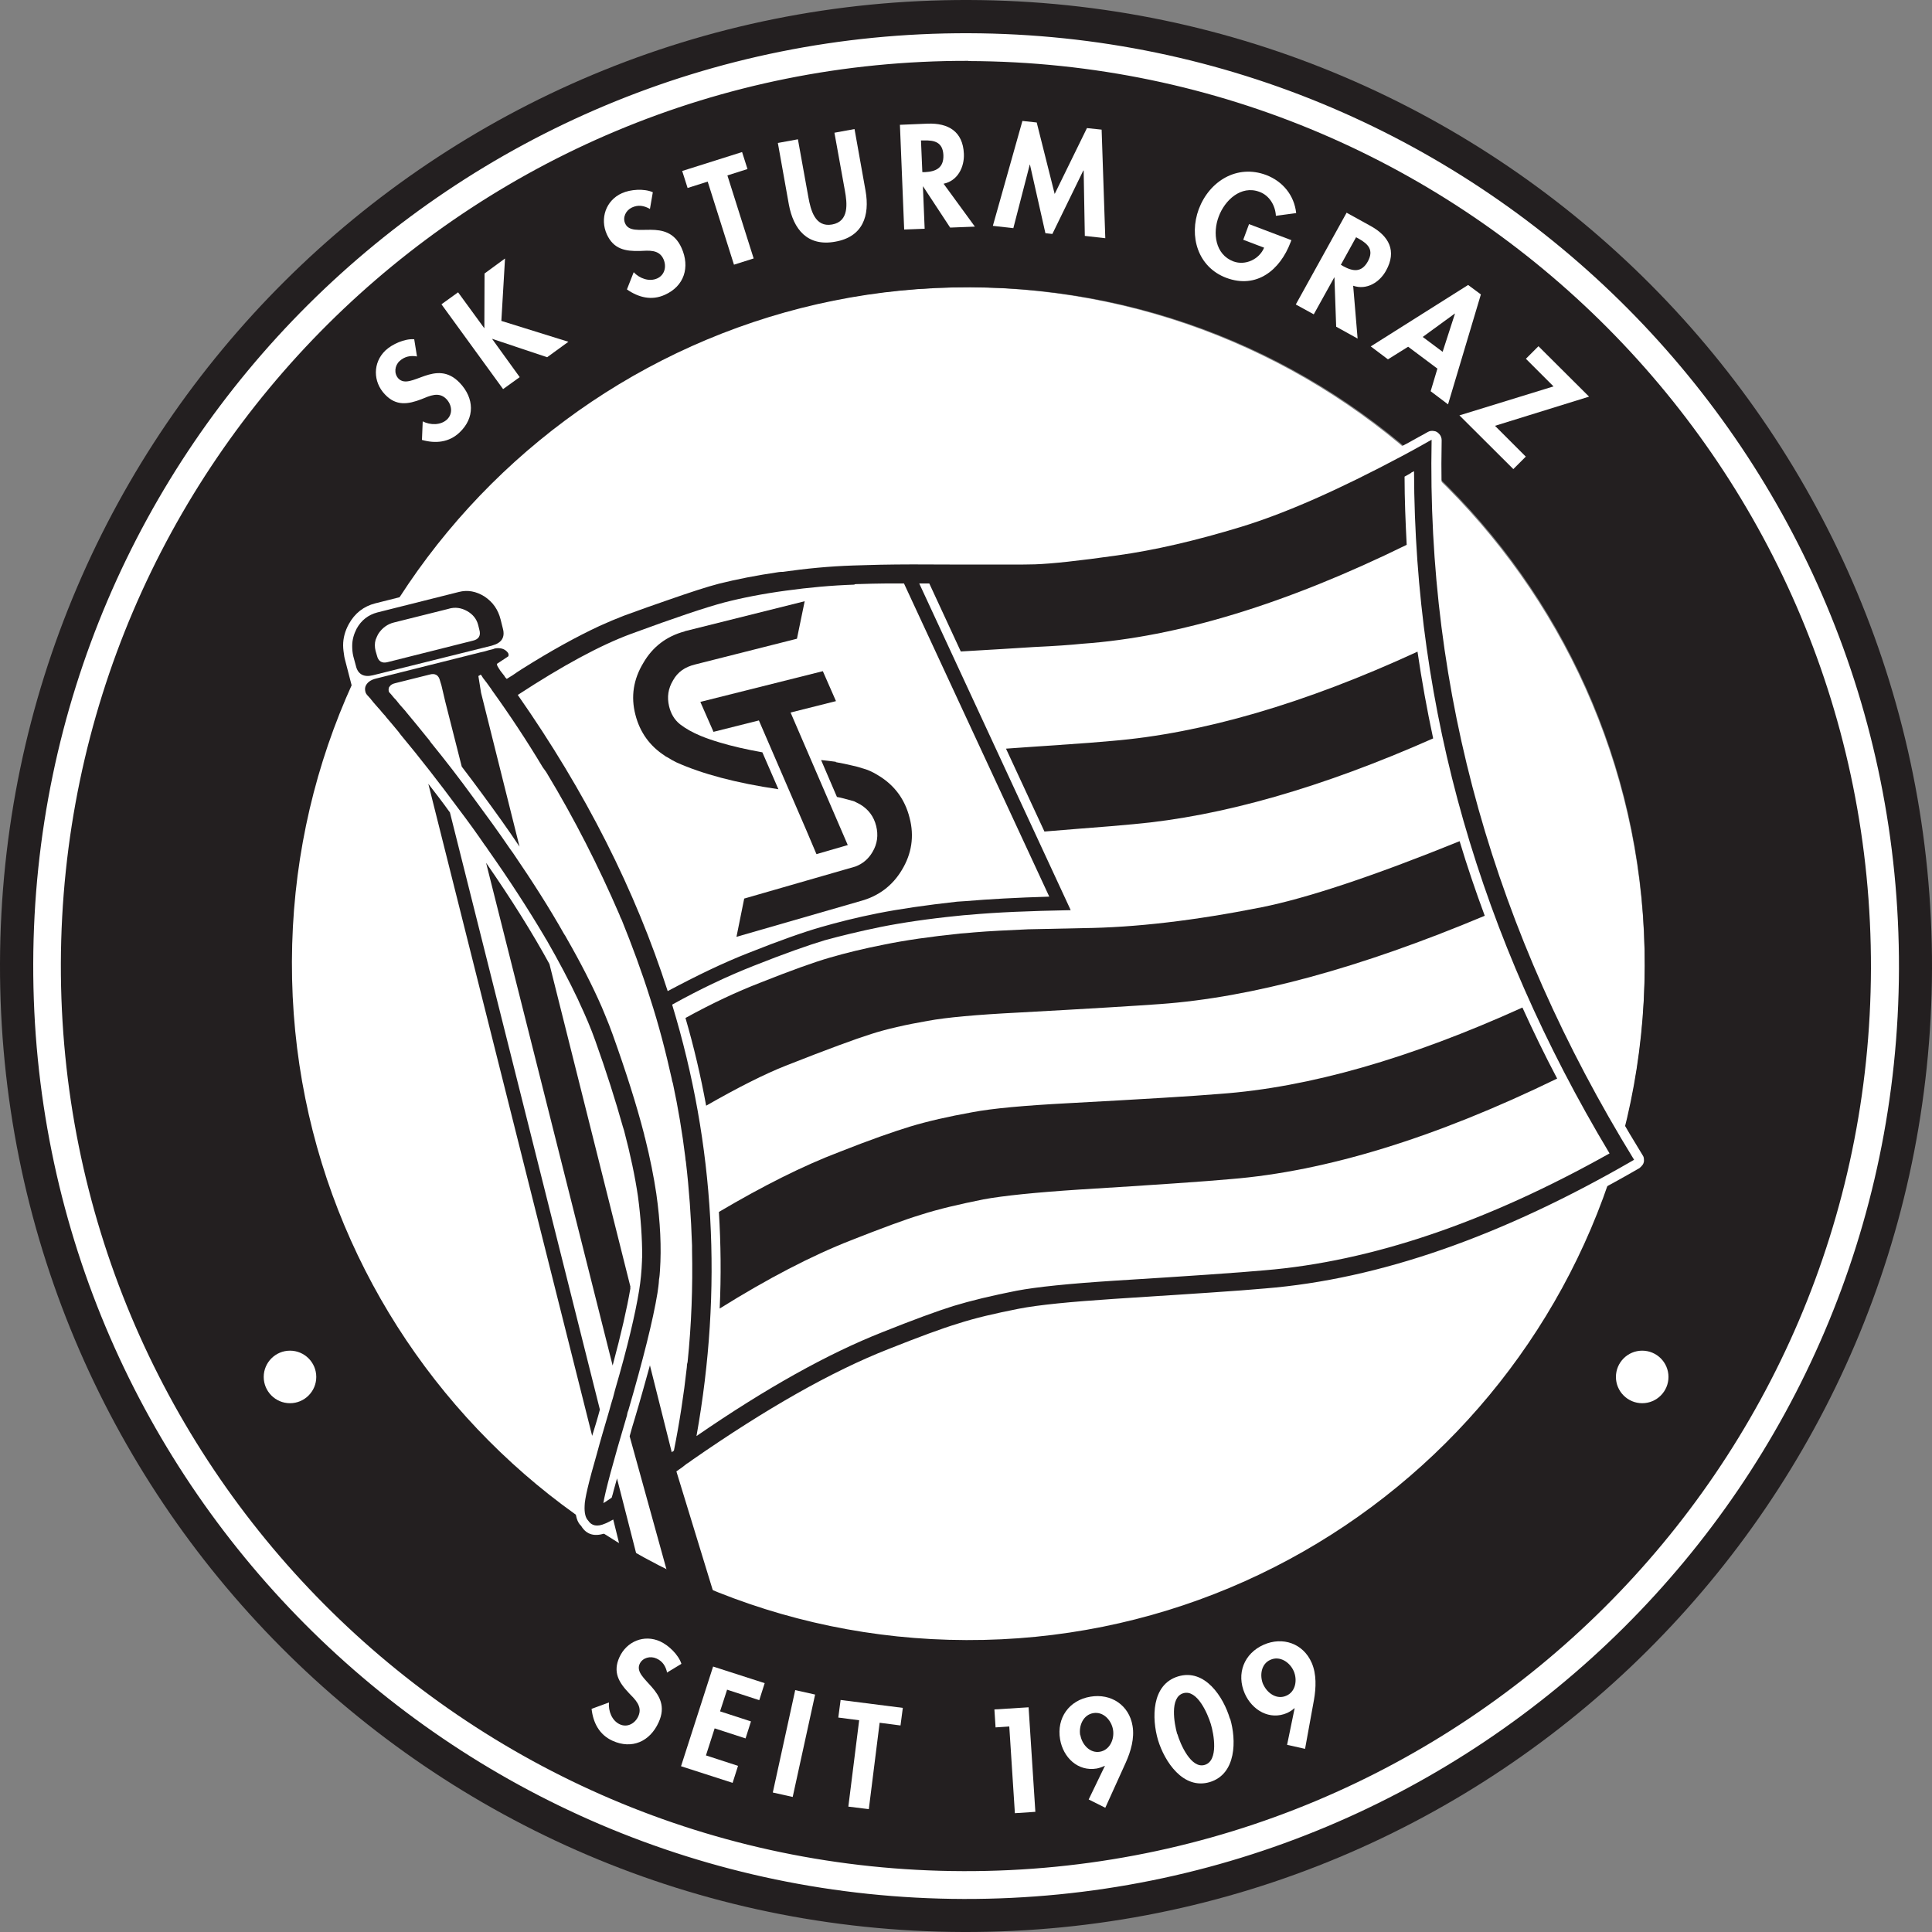
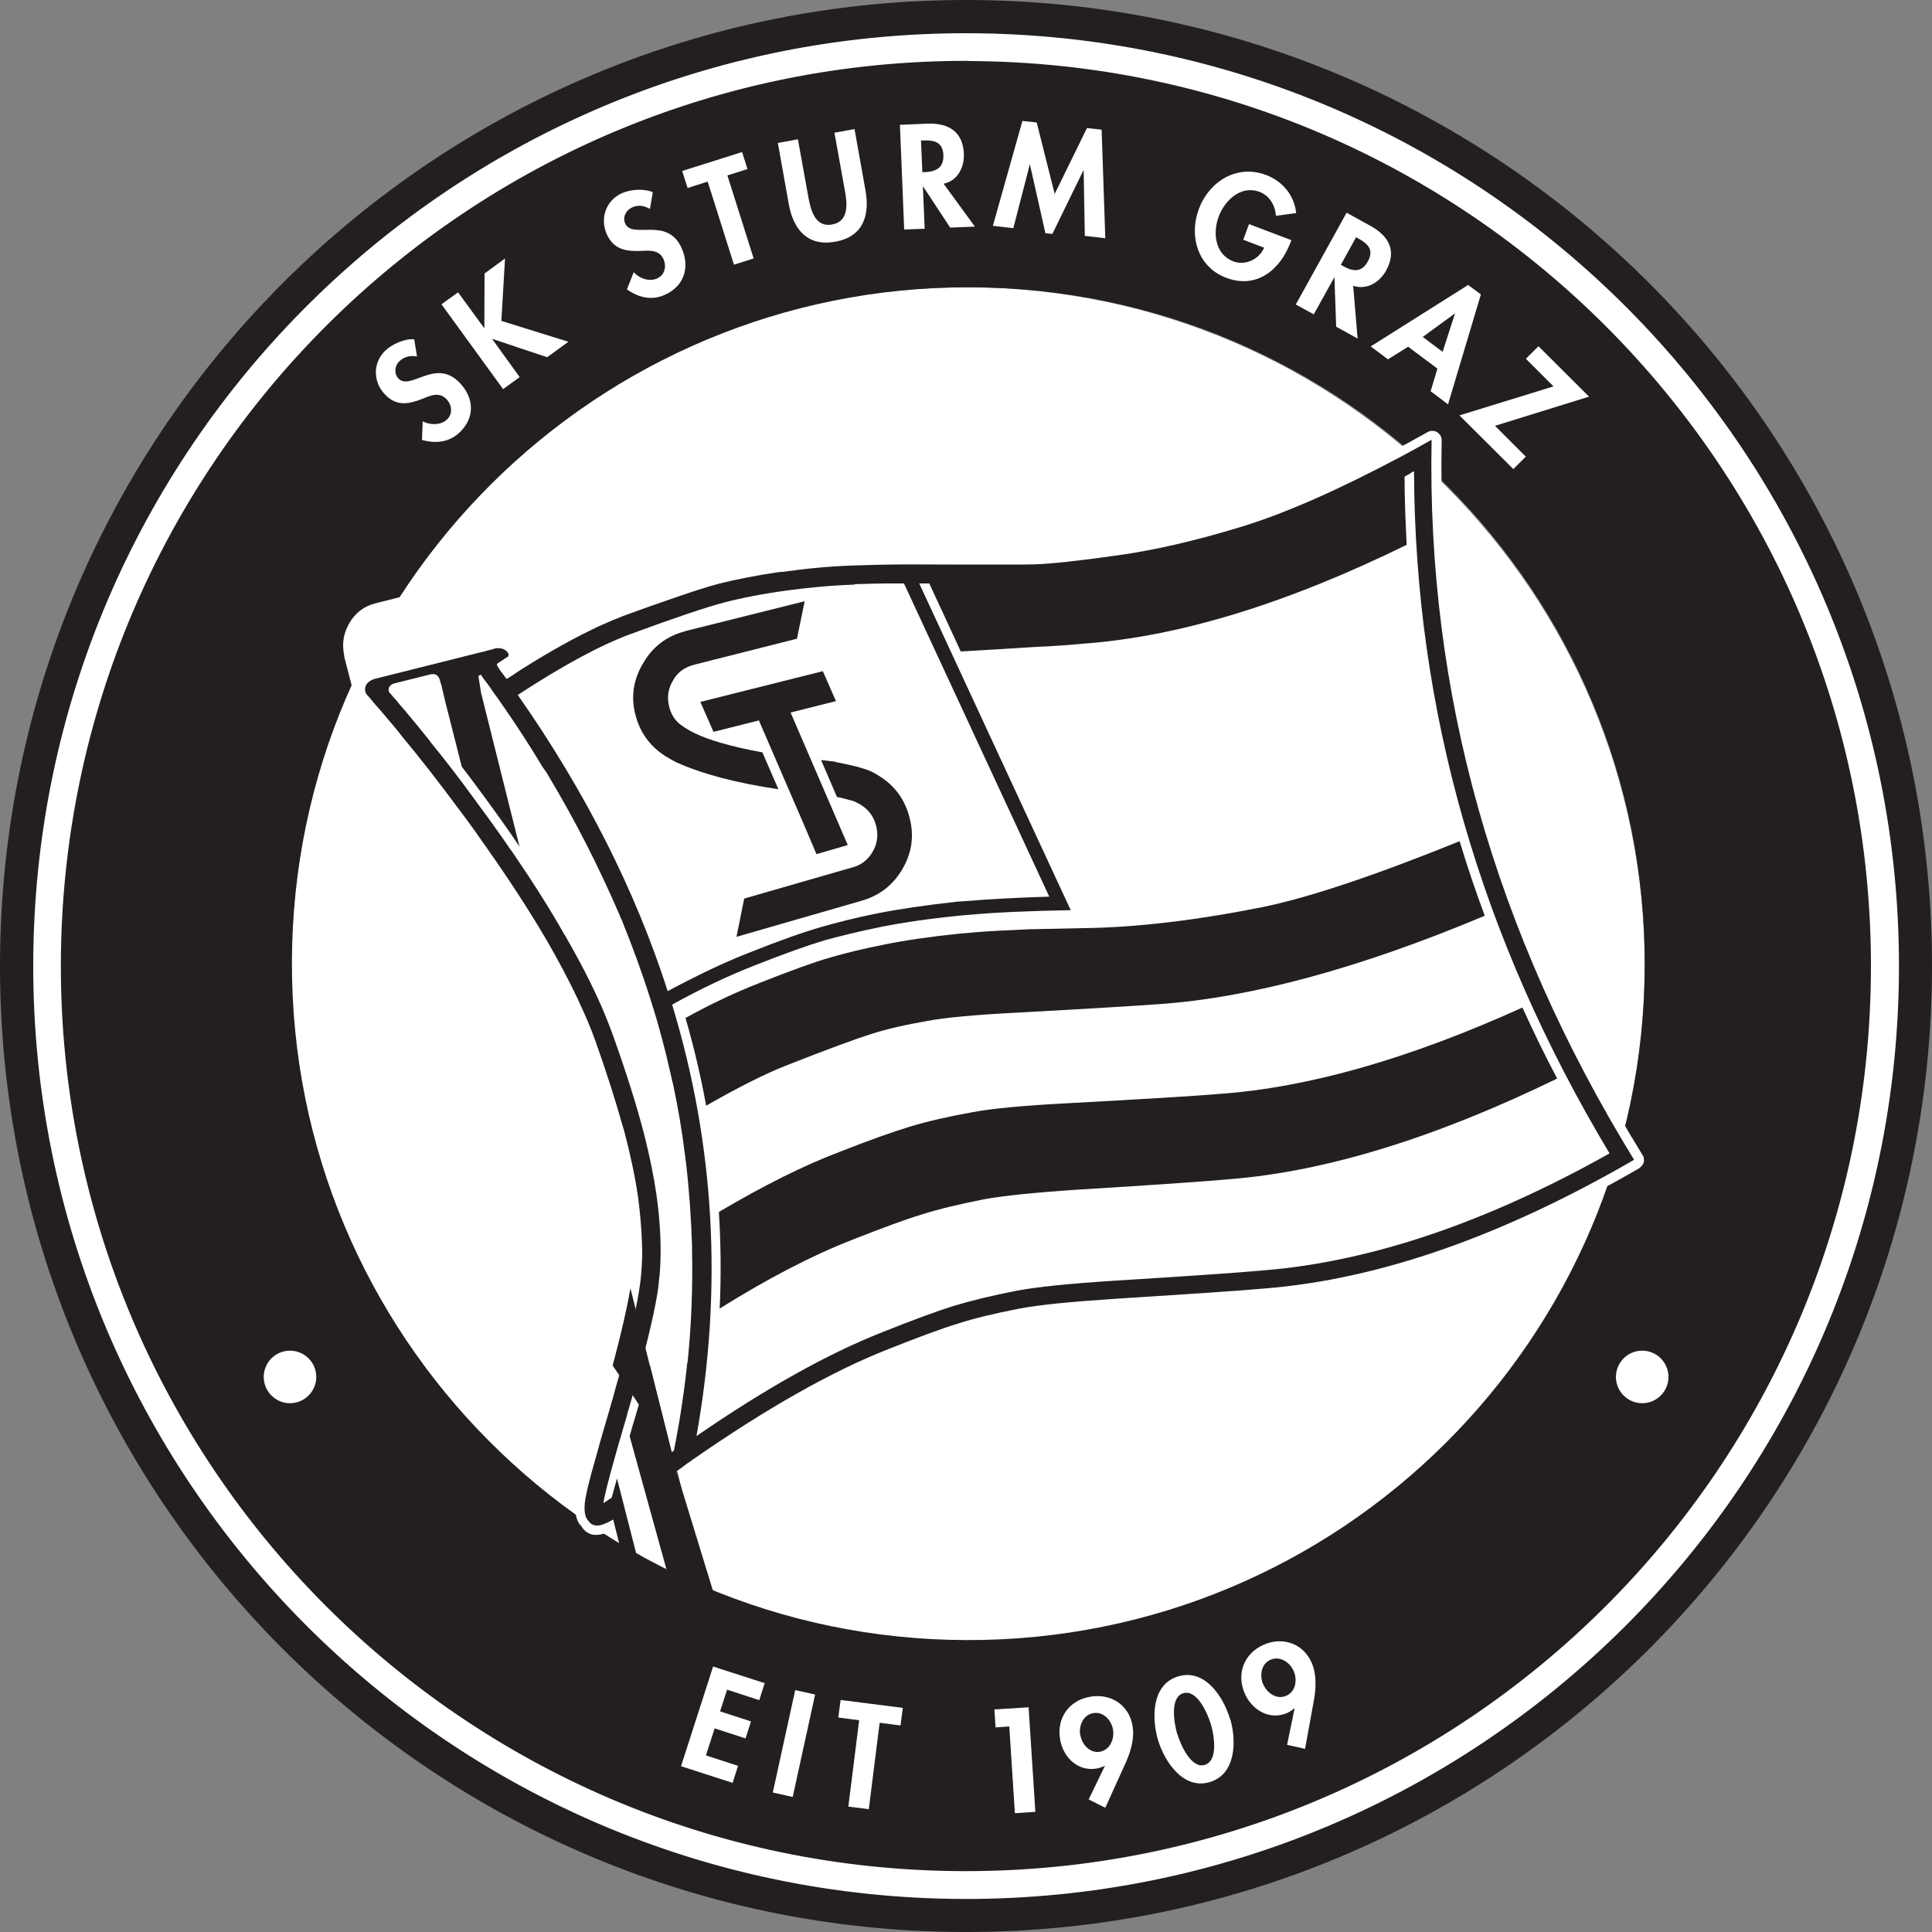
<svg xmlns="http://www.w3.org/2000/svg" id="Layer_1" viewBox="0 0 100 100">
  <rect x="0" y="0" width="100" height="100" fill="#808080" stroke="none" />
  <path d="M14.87,49.9c.06-19.4,15.83-35.09,35.23-35.03,19.4.06,35.09,15.83,35.03,35.23-.06,19.4-15.83,35.09-35.23,35.03-19.4-.05-35.09-15.83-35.03-35.23Z" style="fill:#fff;" />
  <path d="M15.11,49.78c-.06,19.34,15.58,35.06,34.91,35.11,19.34.06,35.06-15.57,35.11-34.91.06-19.34-15.58-35.06-34.91-35.11-19.34-.06-35.06,15.57-35.11,34.91ZM0,49.86C.08,22.24,22.53-.08,50.14,0c27.61.08,49.94,22.53,49.86,50.14-.08,27.61-22.53,49.94-50.14,49.86C22.24,99.92-.08,77.47,0,49.86Z" style="fill:#231f20;" />
  <path d="M50.14,1.72c26.67.08,48.22,21.76,48.15,48.42-.08,26.67-21.76,48.22-48.42,48.15-26.67-.08-48.22-21.76-48.15-48.42C1.79,23.2,23.47,1.64,50.14,1.72ZM50.13,3.15C24.26,3.08,3.23,23.99,3.15,49.87c-.07,25.87,20.84,46.91,46.71,46.98,25.87.07,46.91-20.84,46.98-46.71.07-25.87-20.84-46.9-46.71-46.98Z" style="fill:#fff;" />
  <path d="M16.37,71.27c0,.75-.61,1.36-1.36,1.36s-1.36-.61-1.36-1.36.61-1.36,1.36-1.36,1.36.61,1.36,1.36Z" style="fill:#fff;" />
  <path d="M86.36,71.27c0,.75-.61,1.36-1.36,1.36s-1.36-.61-1.36-1.36.61-1.36,1.36-1.36,1.36.61,1.36,1.36Z" style="fill:#fff;" />
  <path d="M21.58,18.45c-.33-.06-.64,0-.9.24-.25.23-.3.64-.06.9.63.66,1.93-1.09,3.18.23.75.79.79,1.81-.02,2.57-.54.51-1.24.58-1.94.38l.04-.96c.39.2.93.21,1.26-.1.31-.3.25-.75-.03-1.05-.39-.41-.87-.17-1.29,0-.7.27-1.32.37-1.9-.25-.62-.65-.63-1.64.03-2.27.35-.33,1-.62,1.49-.58l.14.87Z" style="fill:#fff;" />
  <path d="M25.09,14.15l1.05-.77-.19,3.23,3.47,1.08-1.1.8-2.84-.95h-.01s1.43,1.98,1.43,1.98l-.86.62-3.19-4.39.86-.62,1.35,1.85h.01s.01-2.84.01-2.84Z" style="fill:#fff;" />
  <path d="M33.63,10.81c-.3-.17-.6-.22-.92-.07-.31.14-.5.51-.35.83.37.83,2.18-.39,2.92,1.27.44.99.14,1.97-.87,2.42-.68.31-1.36.14-1.96-.28l.35-.89c.3.32.8.51,1.22.32.39-.18.49-.62.32-1-.23-.51-.77-.44-1.22-.42-.75.02-1.36-.09-1.71-.86-.37-.82-.05-1.76.78-2.13.44-.2,1.15-.25,1.6-.05l-.15.87Z" style="fill:#fff;" />
  <path d="M39,13.38l-1.01.32-1.36-4.3-1.04.33-.28-.88,3.1-.98.28.88-1.04.33,1.36,4.3Z" style="fill:#fff;" />
  <path d="M40.26,7.4l1.04-.19.54,2.99c.12.66.34,1.58,1.23,1.42.89-.16.78-1.1.66-1.76l-.54-2.99,1.04-.19.57,3.19c.23,1.3-.14,2.39-1.57,2.64-1.43.26-2.16-.63-2.4-1.93l-.57-3.19Z" style="fill:#fff;" />
  <path d="M50.46,11.73l-1.28.05-1.4-2.13h-.01s.09,2.19.09,2.19l-1.06.04-.22-5.42,1.43-.06c1.07-.04,1.83.4,1.88,1.56.03.69-.32,1.4-1.05,1.55l1.62,2.22ZM47.73,8.91h.14c.58-.03.98-.22.96-.88-.03-.67-.46-.78-1.02-.76h-.14s.07,1.64.07,1.64Z" style="fill:#fff;" />
  <path d="M56.08,8.83h-.01s-1.6,3.28-1.6,3.28l-.36-.04-.8-3.55h-.01s-.85,3.29-.85,3.29l-1.06-.12,1.53-5.43.74.08.93,3.7,1.67-3.41.76.08.19,5.62-1.06-.12-.06-3.39Z" style="fill:#fff;" />
  <path d="M66.85,12.41l-.05.13c-.54,1.43-1.75,2.43-3.33,1.84-1.48-.56-1.94-2.16-1.42-3.56.55-1.45,1.98-2.33,3.49-1.76.86.33,1.45,1.05,1.55,1.97l-1.05.14c-.03-.53-.33-1.05-.85-1.24-.96-.36-1.8.44-2.11,1.28-.32.84-.19,1.96.76,2.32.62.23,1.34-.11,1.59-.71l-1.08-.41.3-.81,2.19.83Z" style="fill:#fff;" />
  <path d="M70.28,17.53l-1.12-.62-.09-2.55h-.01s-1.06,1.91-1.06,1.91l-.93-.51,2.63-4.75,1.25.69c.94.52,1.36,1.29.79,2.31-.33.6-1,1.02-1.7.78l.23,2.74ZM69.41,13.71l.12.07c.51.28.95.33,1.27-.25.32-.59.02-.9-.48-1.18l-.13-.07-.79,1.43Z" style="fill:#fff;" />
  <path d="M72.88,17.95l-1.04.65-.89-.67,5.04-3.18.66.49-1.7,5.69-.9-.68.35-1.17-1.51-1.13ZM75.31,16.23h-.01s-1.66,1.21-1.66,1.21l1.03.77.64-1.98Z" style="fill:#fff;" />
  <path d="M78.98,23.63l-.65.65-2.79-2.78,4.87-1.5-1.43-1.43.65-.65,2.62,2.61-4.87,1.51,1.59,1.59Z" style="fill:#fff;" />
  <path d="M36.55,80.15l-2.98.31-2.14-1.14c-.62.25-1.07.13-1.35-.34-.21-.19-.31-.54-.3-1.04,0-.36.21-1.25.6-2.7l-8.95-35.62c-.34-.44-.69-.87-1.03-1.29-.05-.05-.08-.1-.12-.14-.23-.25-.44-.51-.65-.76-.05-.06-.07-.08-.08-.11-.08-.1-.15-.18-.23-.26-.07-.08-.11-.13-.15-.18-.06-.07-.11-.12-.14-.17-.03-.04-.06-.06-.09-.1-.02-.04-.05-.06-.08-.1-.04-.04-.06-.07-.08-.1l-.12-.12-.27-.31c-.06-.06-.09-.12-.11-.2l-.44-1.7c-.01-.06-.01-.07-.02-.1-.03-.2-.06-.39-.06-.58,0-.38.1-.74.29-1.09.31-.57.78-.93,1.37-1.08l4.22-1.06c.61-.15,1.18-.06,1.71.29.27.19.51.42.69.68.13.21.25.45.32.71l.58,2.31c1.46-.91,2.76-1.64,3.92-2.17.45-.2.88-.39,1.29-.53.85-.31,1.61-.59,2.28-.83,1.18-.41,2.09-.7,2.71-.86.93-.24,1.98-.44,3.15-.61.07-.01.14-.01.2-.02,1.19-.16,2.4-.28,3.63-.32h.11c.42-.02.88-.05,1.38-.06,1.01,0,2.2,0,3.59,0,1.33,0,2.43,0,3.26,0,.45-.01.83,0,1.13-.02.85-.02,2.24-.17,4.18-.45,1.93-.27,4.05-.76,6.35-1.47,2.3-.71,5.04-1.92,8.24-3.62.37-.19.72-.38,1.07-.58.16-.08.31-.17.47-.26.11-.06.21-.07.32-.05.12.01.2.07.29.17.07.08.11.19.11.31-.26,12.98,3.2,25.32,10.4,37,.05.07.07.14.07.24.01.08-.01.17-.06.25-.04.06-.1.12-.17.18-6.9,3.99-13.32,6.23-19.3,6.71-1.31.12-3.93.3-7.83.55-2.24.14-3.86.31-4.87.5-1.19.23-2.23.48-3.1.75-.82.25-2.01.68-3.57,1.31-2.91,1.15-6.25,3.04-10.03,5.69-.11.07-.2.14-.3.2-.07.05-.14.1-.2.15l.36,1.75.91-.61c.1-.06.19-.1.3-.08.1,0,.19.04.27.11.08.06.13.15.15.25l.25.99c.02.08.02.18-.01.27-.05.1-.11.18-.18.23l-1.19.79.03.12Z" style="fill:#fff;" />
-   <path d="M25.49,33.41l-6.18,1.54c-.48.12-.79-.05-.89-.49l-.13-.48c-.05-.2-.06-.38-.06-.56,0-.31.09-.61.23-.88.24-.44.61-.72,1.07-.84l4.22-1.06c.46-.12.9-.03,1.32.23.44.29.71.68.84,1.19l.12.48c.12.45-.07.74-.55.87ZM23.23,31.51l-2.84.71c-.33.08-.6.28-.79.56-.07.11-.12.24-.16.34-.05.18-.05.37,0,.57l.07.24c.07.3.26.42.56.34l4.41-1.11c.3-.07.42-.26.33-.57l-.06-.24c-.08-.31-.27-.55-.57-.72-.3-.17-.62-.22-.96-.12Z" style="fill:#231f20;" />
-   <path d="M23.28,42.02l7.77,30.94c-.13.49-.27.94-.4,1.36l-8.48-33.75c.37.48.74.95,1.1,1.46Z" style="fill:#231f20;" />
-   <path d="M32.63,66.68c-.18,1.05-.48,2.36-.92,4l-6.55-26.02c1.3,1.87,2.4,3.63,3.28,5.24l4.19,16.7s-.01.06-.01.08Z" style="fill:#231f20;" />
+   <path d="M32.63,66.68c-.18,1.05-.48,2.36-.92,4c1.3,1.87,2.4,3.63,3.28,5.24l4.19,16.7s-.01.06-.01.08Z" style="fill:#231f20;" />
  <path d="M31.94,76.54l1.29,5.04-1.12-1.44-.37-1.49c-.17.09-.31.17-.42.21-.41.18-.7.12-.88-.16-.13-.13-.2-.39-.18-.76,0-.34.21-1.23.63-2.68.17-.64.39-1.38.64-2.23.06-.24.13-.46.2-.69l.11-.42c.64-2.19,1.04-3.9,1.24-5.12.08-.49.13-1.01.15-1.55,0-.07,0-.13.01-.2,0-.95-.07-2-.22-3.13-.15-1.02-.39-2.16-.72-3.41-.02-.07-.04-.13-.06-.19-.38-1.35-.85-2.84-1.43-4.46-.22-.62-.5-1.28-.82-1.96-.02-.06-.06-.12-.08-.18-.45-.95-.99-1.97-1.61-3.05-.05-.07-.08-.13-.12-.2-.83-1.4-1.8-2.9-2.92-4.49-.05-.08-.11-.17-.17-.24-.41-.6-.85-1.21-1.32-1.83-1.02-1.38-2.03-2.68-3.03-3.88l-.12-.16c-.21-.26-.43-.51-.64-.76-.02-.04-.06-.08-.1-.12-.08-.08-.15-.18-.22-.26-.06-.06-.11-.12-.17-.19-.05-.06-.09-.1-.14-.16-.02-.03-.06-.06-.08-.1-.04-.04-.06-.07-.08-.1-.06-.07-.13-.14-.19-.21-.05-.06-.08-.12-.09-.18-.02-.08-.02-.16,0-.24.07-.21.26-.36.56-.43l5.38-1.35c.15-.03.31-.07.46-.12l.21-.05c.08-.04.16-.05.23-.05.24-.01.42.07.55.25.04.09.02.13.01.17-.08.06-.16.1-.21.14l-.38.25c0,.1.05.14.09.22l.09.14c.07.09.15.19.21.27.02.05.07.11.12.15.13-.08.2-.13.29-.18.21-.15.37-.25.51-.34,1.49-.94,2.82-1.67,4-2.22.44-.2.87-.38,1.26-.53.85-.31,1.6-.58,2.25-.8,1.17-.41,2.06-.7,2.68-.86.92-.23,1.94-.43,3.1-.6.07-.01.13-.01.19-.01,1.2-.17,2.41-.29,3.65-.33.46-.01.92-.03,1.43-.04,1-.02,2.19-.02,3.56-.01h3.28c.46.01.85-.01,1.14-.01.86-.03,2.26-.18,4.24-.46,1.96-.27,4.1-.77,6.43-1.48,2.32-.71,5.09-1.94,8.32-3.66.36-.19.72-.39,1.06-.58.17-.1.32-.18.48-.27-.26,13.08,3.24,25.49,10.48,37.27-6.83,3.96-13.19,6.18-19.1,6.66-1.31.12-3.92.29-7.82.54-2.26.15-3.91.31-4.93.51-1.22.24-2.26.48-3.15.77-.83.25-2.04.7-3.6,1.32-2.93,1.15-6.31,3.07-10.14,5.73-.1.07-.18.14-.29.2-.07.06-.16.12-.23.18-.14.09-.23.17-.31.22l2.84,9.27-1.56,2.28-3.7-13.37c.08-.3.17-.61.27-.93.3-1,.55-1.92.78-2.74l1.13,4.5s.06-.06.11-.08c.29-1.45.51-2.88.67-4.32,0-.08.01-.18.04-.27.2-1.95.27-3.88.23-5.8v-.23c-.05-1.47-.15-2.91-.32-4.35-.02-.07-.02-.15-.03-.23-.16-1.29-.37-2.55-.64-3.81-.02-.07-.05-.15-.06-.24-.31-1.39-.67-2.79-1.12-4.17-.43-1.37-.93-2.72-1.48-4.08-.05-.08-.08-.17-.11-.25-1.07-2.48-2.32-4.95-3.79-7.38l-.18-.25c-.81-1.35-1.68-2.67-2.63-3.99-.02-.04-.05-.08-.08-.12-.12-.17-.25-.35-.38-.51-.07-.11-.08-.14-.12-.17-.07.05-.1.06-.12.07l.14.87,1.99,7.96c-.6-.9-1.27-1.83-1.97-2.78-.34-.47-.69-.92-1.02-1.36l-.85-3.35-.2-.85-.07-.23c-.07-.31-.26-.42-.56-.33l-1.76.44c-.13.03-.23.08-.29.17-.02.02-.05.06-.05.11-.01.06-.01.08,0,.12,0,.04.02.07.05.1.05.05.1.11.14.16.05.07.12.14.18.2.07.08.13.17.2.25.08.08.15.18.23.26.04.04.07.08.1.12.36.43.72.87,1.09,1.33.07.08.13.15.19.25.75.92,1.5,1.89,2.24,2.91.65.88,1.27,1.73,1.84,2.57l.18.25c1.01,1.48,1.89,2.86,2.64,4.19.04.05.08.12.11.18.74,1.29,1.35,2.48,1.84,3.6.06.14.11.27.17.41.14.33.27.67.39,1,.68,1.9,1.23,3.62,1.63,5.17.01.07.03.14.05.2.26,1.04.45,2,.58,2.87.21,1.47.27,2.8.19,3.98-.01.15-.02.31-.05.47-.01.24-.05.48-.08.7-.23,1.4-.74,3.43-1.51,6.08-.04.08-.06.18-.07.26-.73,2.45-1.13,3.96-1.22,4.53.13-.07.27-.18.43-.28.04-.12.07-.24.1-.36l.18-.65ZM73.05,24.47c-.11.07-.24.14-.35.2,0,1.18.05,2.35.11,3.53-6.22,3.05-11.82,4.77-16.79,5.12-.58.06-1.41.12-2.5.17-1.02.07-2.3.14-3.79.23l-1.63-3.52h-.52s7.84,16.91,7.84,16.91c-2.12.04-3.86.11-5.24.24-.2.01-.38.03-.57.05-1.6.16-2.93.36-4.03.58-1.08.22-2.06.46-2.9.69-.83.25-2.06.68-3.67,1.32-1.32.52-2.73,1.18-4.22,2.01,2.21,7.27,2.62,14.72,1.26,22.33,3.6-2.48,6.81-4.27,9.63-5.38,1.6-.64,2.83-1.09,3.66-1.35.92-.28,2-.54,3.27-.79,1.05-.2,2.73-.37,5.05-.52,3.88-.24,6.48-.42,7.8-.54,5.53-.46,11.49-2.48,17.85-6.05-6.71-11.19-10.08-22.95-10.12-35.31-.05.02-.08.05-.13.06ZM44.23,30.26c-1.2.04-2.38.15-3.54.31-1.19.16-2.26.37-3.19.61-.95.25-2.56.79-4.84,1.63-1.6.59-3.55,1.65-5.86,3.16,3.51,5.02,6.09,10.13,7.76,15.33,1.48-.79,2.88-1.47,4.19-1.98,1.63-.65,2.89-1.09,3.73-1.33.87-.25,1.85-.5,2.96-.72,1.11-.22,2.48-.42,4.1-.6.14-.01.3-.02.46-.03,1.17-.1,2.61-.18,4.31-.23l-7.52-16.21c-.33,0-.63,0-.92,0-.51,0-.98.02-1.38.03-.09,0-.17,0-.26.01Z" style="fill:#231f20;" />
-   <path d="M57.55,38.35c4.69-.39,9.98-1.93,15.82-4.62.22,1.5.49,3,.81,4.49-5.74,2.54-10.92,4.03-15.52,4.44-.63.06-1.55.14-2.76.23-.55.05-1.17.09-1.84.15l-1.99-4.29c1.04-.07,1.94-.14,2.74-.19,1.19-.08,2.11-.15,2.74-.21Z" style="fill:#231f20;" />
  <path d="M76.85,47.4c-6.46,2.71-12.06,4.23-16.8,4.57-1.24.09-3.68.24-7.34.44-2.16.11-3.72.25-4.69.43-1.16.2-2.15.43-2.93.68-.79.25-2.27.79-4.42,1.64-1.09.43-2.46,1.12-4.12,2.07-.28-1.53-.63-3.03-1.07-4.54,1.36-.75,2.66-1.36,3.88-1.83,1.56-.62,2.75-1.05,3.58-1.29.82-.24,1.76-.47,2.83-.68,1.07-.22,2.38-.41,3.93-.57.23-.02.46-.03.71-.06.81-.07,1.74-.11,2.81-.16l2.82-.06c2.72-.03,5.79-.39,9.26-1.08,2.34-.47,5.76-1.6,10.25-3.42.39,1.3.83,2.59,1.3,3.86Z" style="fill:#231f20;" />
  <path d="M80.59,55.83c-6.31,3.07-11.95,4.8-16.89,5.2-1.32.12-3.92.3-7.82.54-2.29.15-3.95.32-4.98.51-1.24.25-2.32.5-3.22.79-.83.25-2.04.7-3.64,1.33-2.04.8-4.31,1.98-6.79,3.53.08-1.68.06-3.35-.04-5,2.27-1.34,4.35-2.39,6.25-3.11,1.59-.63,2.8-1.05,3.65-1.31.89-.27,1.98-.52,3.21-.74,1.04-.2,2.71-.35,4.99-.47,3.9-.21,6.51-.37,7.82-.48,4.62-.33,9.84-1.83,15.67-4.47.56,1.23,1.16,2.47,1.8,3.68Z" style="fill:#231f20;" />
  <path d="M35.45,32.67l6.2-1.55-.4,1.94-5.26,1.33c-.54.13-.91.39-1.15.82-.26.43-.32.87-.21,1.34.09.38.27.7.57.94.3.23.64.42,1.07.6.29.12.61.23.98.34.63.19,1.37.36,2.21.51l.83,1.91c-2.18-.32-3.95-.79-5.3-1.4-.1-.05-.25-.13-.46-.26-.05-.02-.11-.06-.13-.08-.77-.5-1.28-1.21-1.51-2.11-.25-.95-.1-1.85.41-2.69.48-.83,1.2-1.38,2.14-1.63Z" style="fill:#231f20;" />
  <polygon points="40.92 36.88 43.88 43.74 42.26 44.21 41.73 42.96 39.28 37.29 36.93 37.88 36.25 36.33 42.59 34.74 43.27 36.29 40.92 36.88" style="fill:#231f20;" />
  <path d="M43.27,39.45c.3.05.56.11.82.17.18.04.35.08.52.14.29.07.57.2.84.37.84.5,1.39,1.24,1.63,2.2.25.95.11,1.86-.4,2.7-.49.82-1.21,1.35-2.11,1.6l-6.45,1.86.4-1.98,5.76-1.66c.37-.14.67-.39.88-.75.25-.42.31-.87.19-1.35-.12-.48-.39-.85-.82-1.11-.11-.06-.21-.11-.31-.16-.07-.02-.11-.04-.14-.04-.3-.08-.52-.15-.76-.19l-.82-1.91c.25.02.5.06.76.09Z" style="fill:#231f20;" />
-   <path d="M34.53,86.58c-.07-.33-.23-.6-.56-.74-.31-.14-.71-.04-.86.28-.38.83,1.74,1.38.98,3.03-.45.99-1.38,1.41-2.39.95-.68-.31-1-.93-1.08-1.65l.9-.33c-.04.44.15.94.56,1.13.39.18.79-.04.96-.42.23-.51-.17-.87-.49-1.2-.52-.55-.84-1.08-.49-1.85.37-.82,1.28-1.2,2.11-.82.44.2.95.69,1.1,1.16l-.76.46Z" style="fill:#fff;" />
  <path d="M37.64,87.44l-.37,1.14,1.6.52-.28.88-1.6-.52-.45,1.4,1.66.54-.28.88-2.67-.86,1.66-5.16,2.67.86-.28.88-1.66-.54Z" style="fill:#fff;" />
  <path d="M41.03,93.01l-1.03-.23,1.16-5.3,1.03.23-1.16,5.3Z" style="fill:#fff;" />
  <path d="M44.96,93.64l-1.05-.13.56-4.47-1.08-.14.12-.91,3.22.41-.12.91-1.08-.14-.56,4.47Z" style="fill:#fff;" />
  <path d="M51.53,89.4l-.06-.92,1.77-.11.35,5.41-1.06.07-.29-4.49-.71.05Z" style="fill:#fff;" />
  <path d="M56.35,93.14l.84-1.74h-.02c-.11.06-.26.11-.41.14-.98.16-1.73-.58-1.89-1.51-.19-1.11.47-2.03,1.57-2.21,1.06-.18,2,.43,2.18,1.51.11.64-.09,1.32-.35,1.9l-1.06,2.34-.86-.43ZM55.92,89.81c.08.48.49.95,1.01.86.52-.09.76-.66.68-1.14-.08-.48-.49-.95-1.02-.86-.53.09-.76.66-.68,1.14Z" style="fill:#fff;" />
  <path d="M63.67,88.95c.33,1.11.33,2.87-1.05,3.29-1.38.41-2.34-1.06-2.68-2.17-.33-1.12-.35-2.88,1.04-3.3,1.39-.42,2.35,1.07,2.68,2.19ZM60.94,89.75c.15.52.71,1.82,1.42,1.6.72-.22.47-1.6.31-2.12-.16-.52-.7-1.8-1.42-1.59-.72.21-.47,1.58-.32,2.11Z" style="fill:#fff;" />
  <path d="M66.62,90.31l.39-1.89h-.02c-.09.09-.22.17-.36.24-.91.4-1.82-.14-2.2-1-.45-1.03-.04-2.08.98-2.53.98-.43,2.04-.07,2.48.93.26.59.23,1.3.12,1.93l-.46,2.53-.94-.21ZM65.39,87.19c.2.45.7.8,1.19.58.49-.21.58-.83.38-1.28-.2-.45-.71-.8-1.2-.58-.49.21-.57.82-.38,1.27Z" style="fill:#fff;" />
</svg>